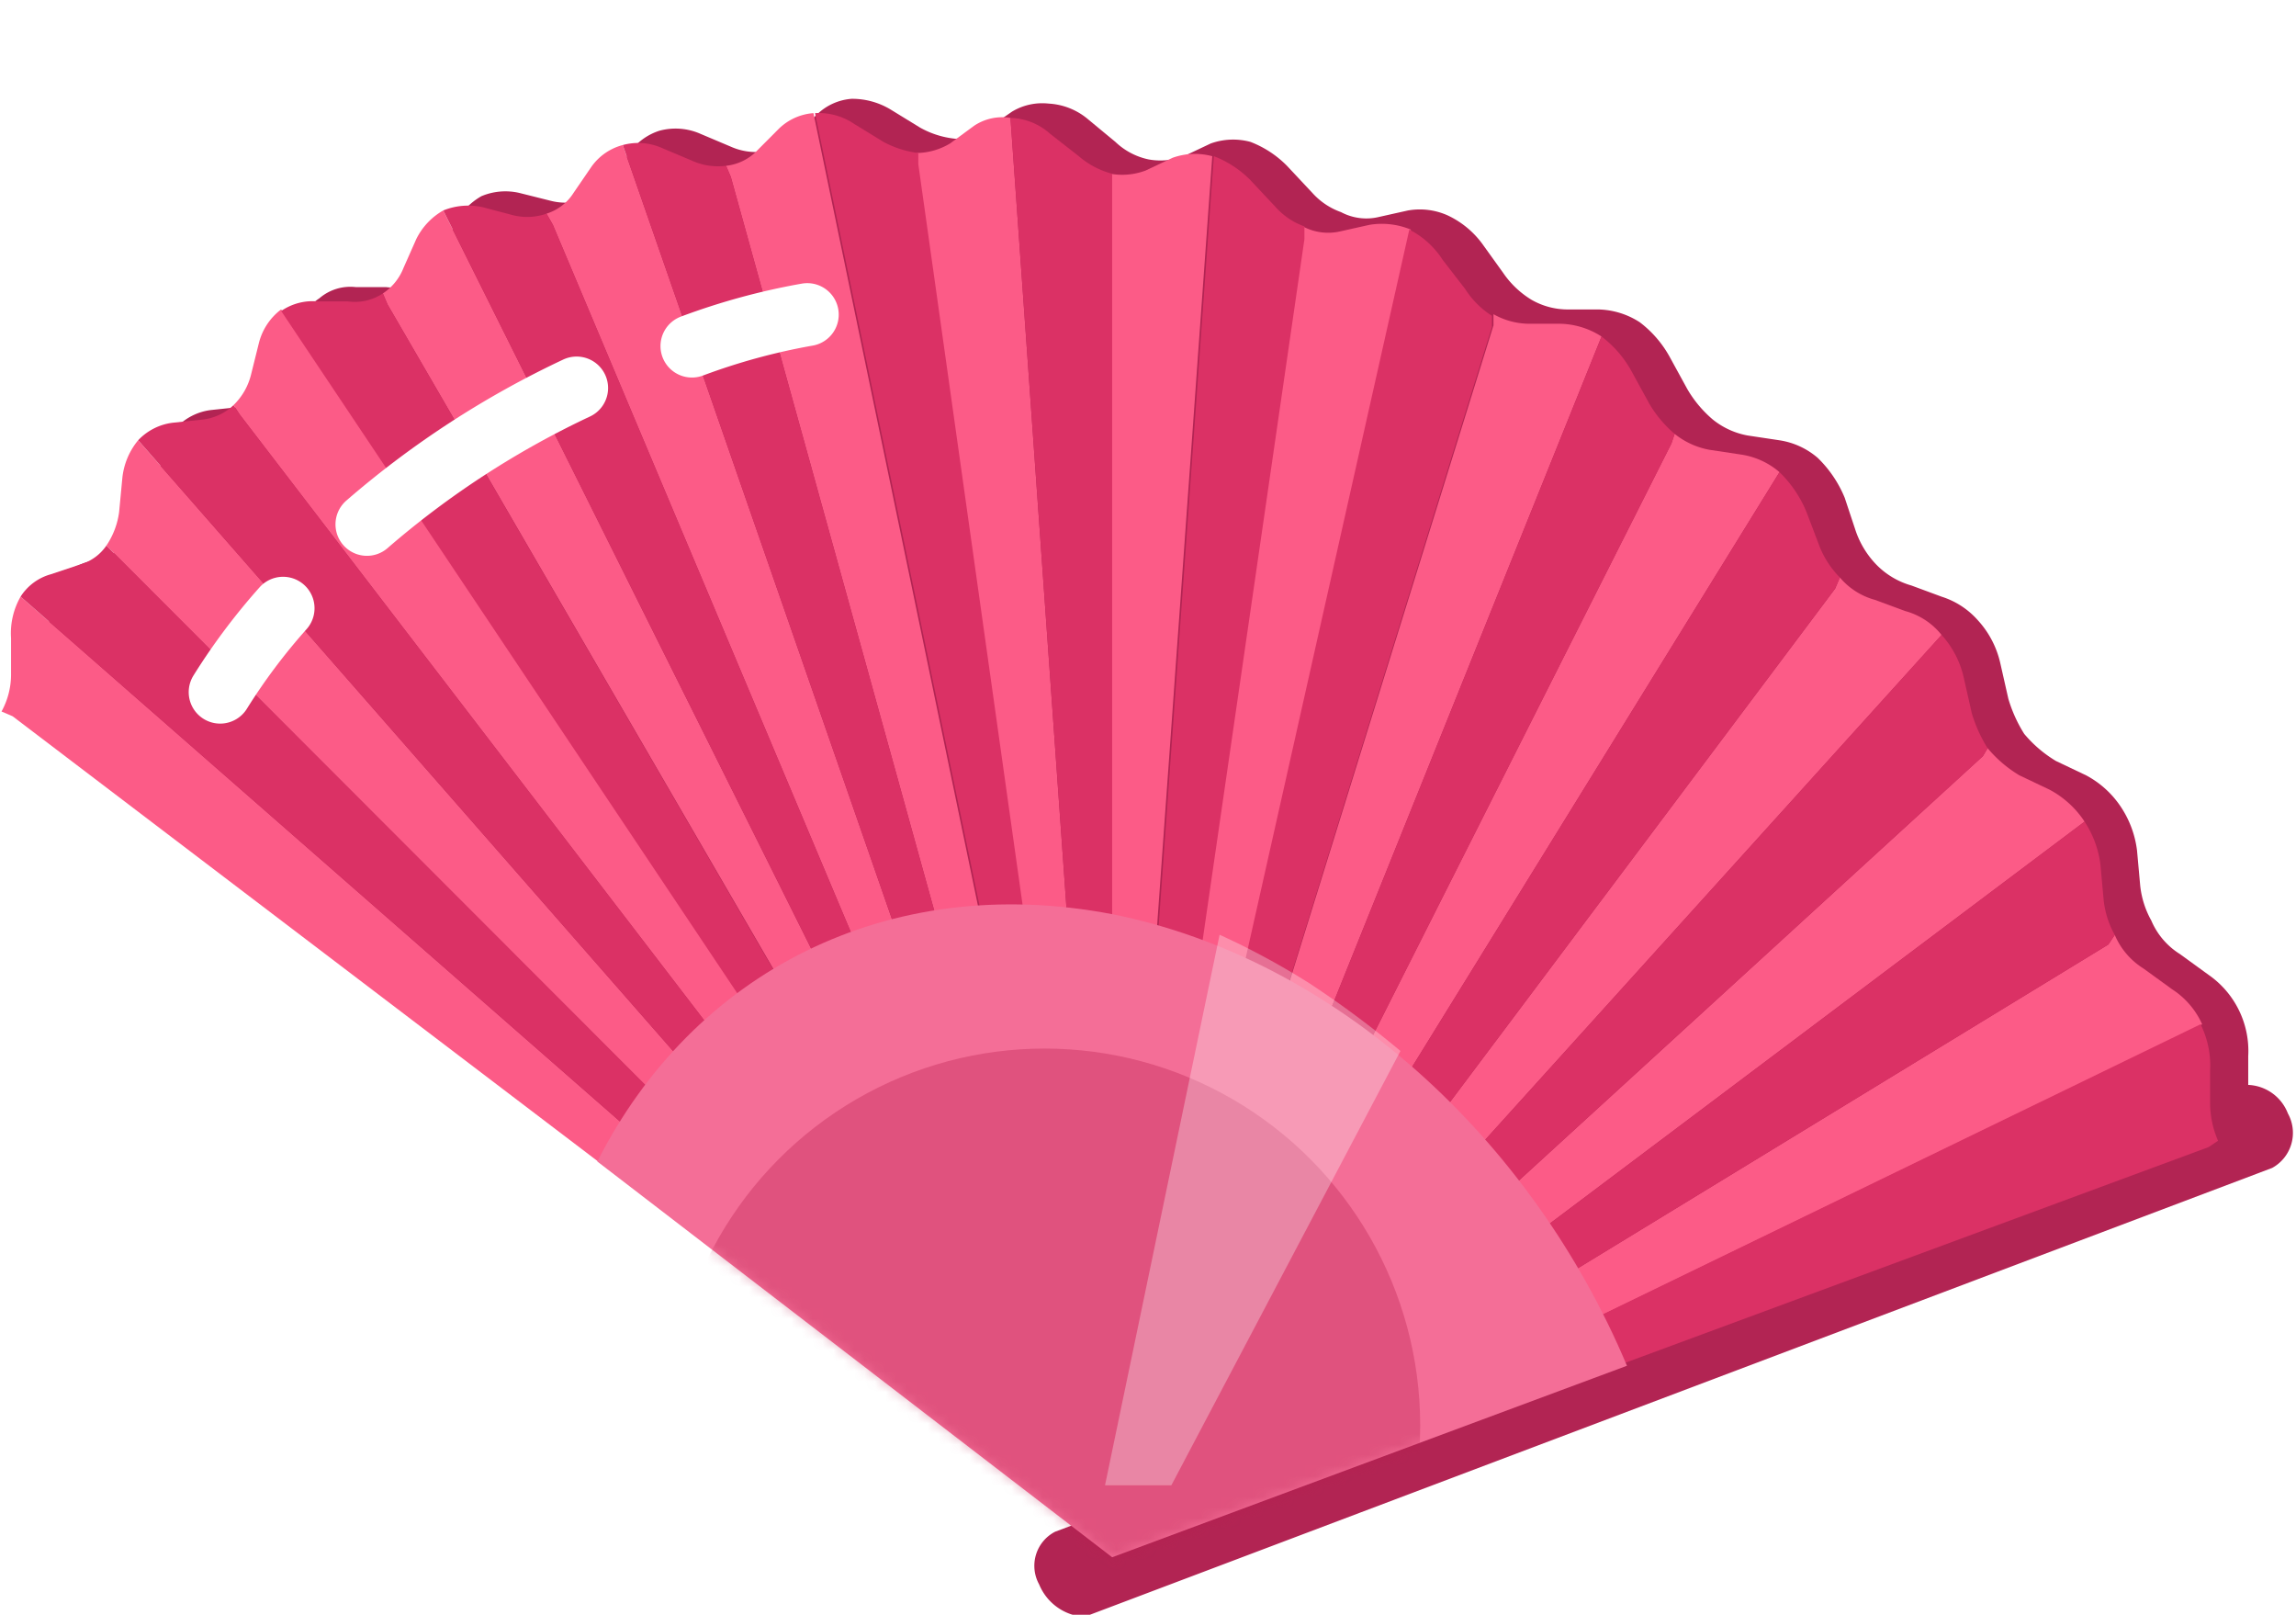
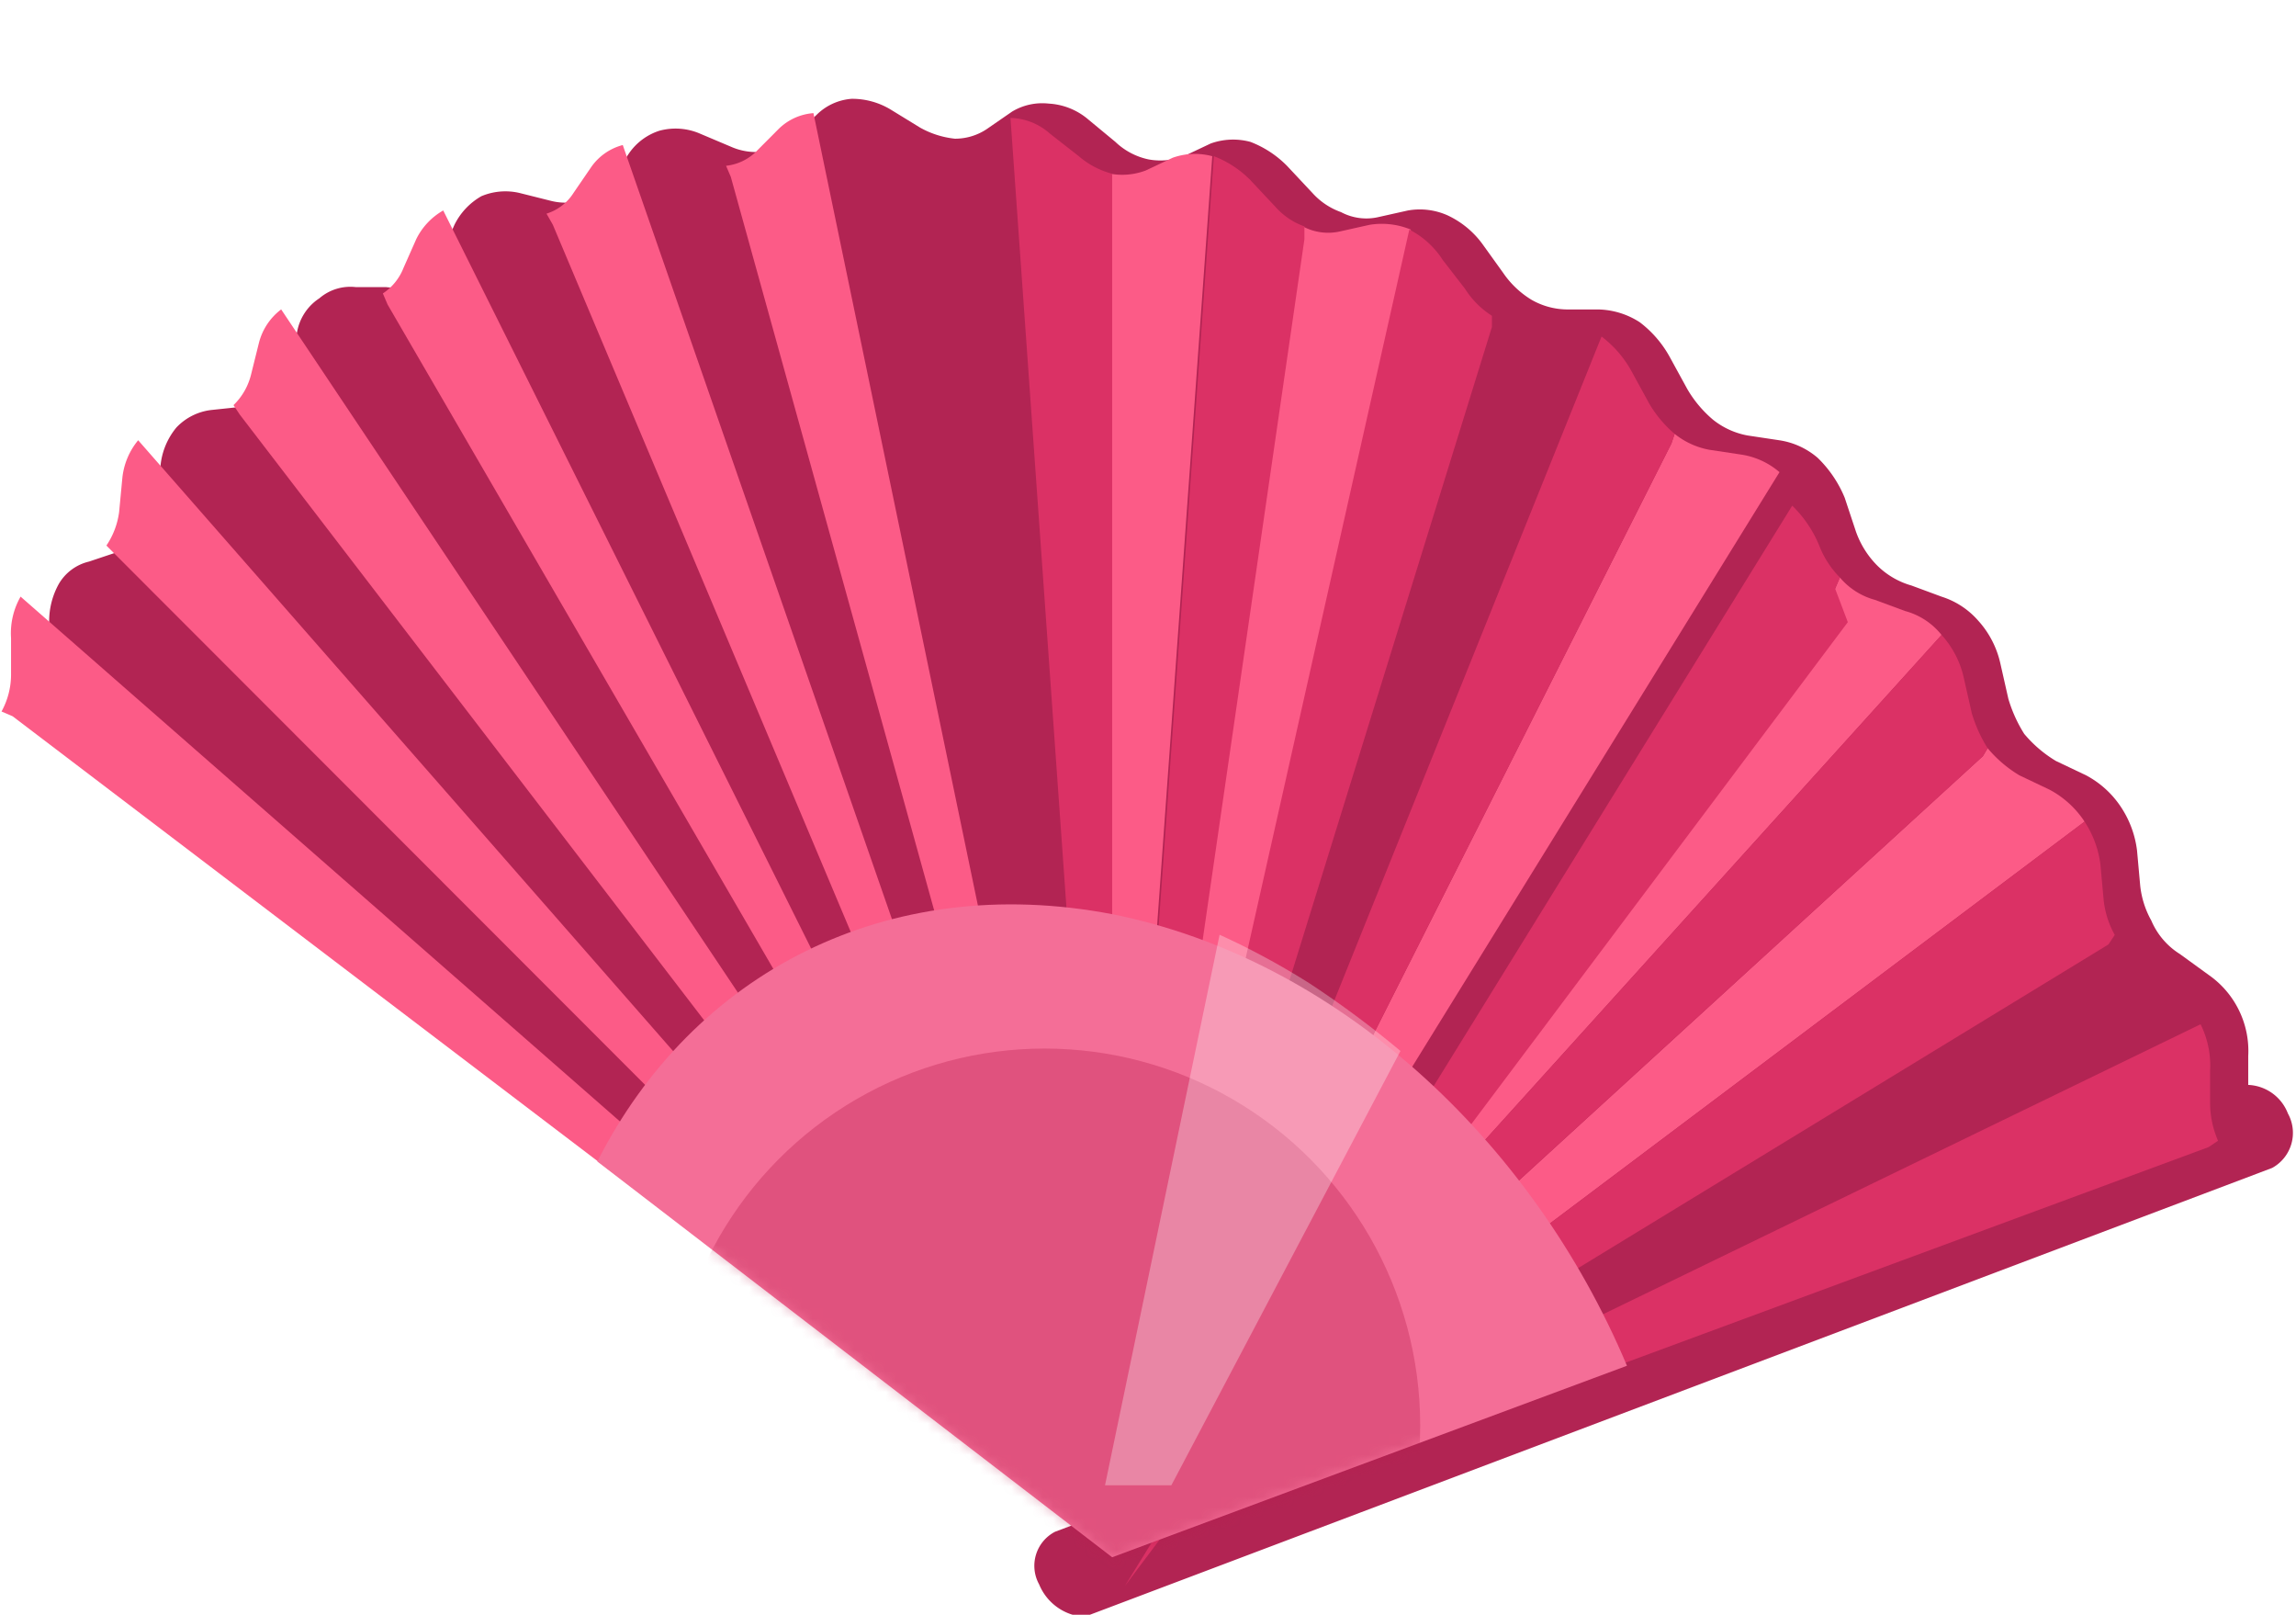
<svg xmlns="http://www.w3.org/2000/svg" xmlns:xlink="http://www.w3.org/1999/xlink" width="219" height="154" viewBox="0 0 219 154">
  <defs>
    <filter id="a" width="116%" height="124.1%" x="-8%" y="-12.1%" filterUnits="objectBoundingBox">
      <feOffset dy="9" in="SourceAlpha" result="shadowOffsetOuter1" />
      <feColorMatrix in="shadowOffsetOuter1" result="shadowMatrixOuter1" values="0 0 0 0 0 0 0 0 0 0 0 0 0 0 0 0 0 0 0.221 0" />
      <feMerge>
        <feMergeNode in="shadowMatrixOuter1" />
        <feMergeNode in="SourceGraphic" />
      </feMerge>
    </filter>
    <path id="b" d="M49.104.933C27.583-3.175 9.094 6.563 0 24.518l49.104 37.737 49.103-18.26C89.114 22.388 70.473 5.195 49.104.933z" />
  </defs>
  <g fill="none" fill-rule="evenodd" filter="url(#a)">
    <path fill="#B22453" fill-rule="nonzero" d="M218.233 97.192a4.244 4.244 0 0 0-3.79-2.739v-2.738a8.837 8.837 0 0 0-3.788-7.76l-2.728-1.98a6.993 6.993 0 0 1-2.728-3.194 8.707 8.707 0 0 1-1.061-3.347l-.303-3.346a9.612 9.612 0 0 0-1.514-4.108 9.105 9.105 0 0 0-3.334-3.043l-2.88-1.37a11.981 11.981 0 0 1-3.03-2.587 13.438 13.438 0 0 1-1.514-3.346l-.757-3.346a8.986 8.986 0 0 0-2.122-4.109 7.723 7.723 0 0 0-3.486-2.282l-2.88-1.065a7.552 7.552 0 0 1-3.333-1.978 8.678 8.678 0 0 1-1.97-3.196l-1.061-3.195a11.26 11.26 0 0 0-2.577-3.804 7.255 7.255 0 0 0-3.637-1.674l-3.031-.456a7.4 7.4 0 0 1-3.334-1.522 11.229 11.229 0 0 1-2.425-2.891l-1.667-3.043a10.492 10.492 0 0 0-2.88-3.347 7.55 7.55 0 0 0-3.94-1.217h-2.88a6.951 6.951 0 0 1-3.486-.913 8.822 8.822 0 0 1-2.728-2.587l-1.97-2.74a8.654 8.654 0 0 0-3.334-2.738 6.492 6.492 0 0 0-3.789-.457l-2.728.609a5.129 5.129 0 0 1-3.637-.456 6.659 6.659 0 0 1-2.728-1.827l-2.425-2.587a9.853 9.853 0 0 0-3.486-2.283 6.34 6.34 0 0 0-3.789.152L112.907 5.9a6.335 6.335 0 0 1-3.334.304 6.517 6.517 0 0 1-3.183-1.673l-2.576-2.13a6.351 6.351 0 0 0-3.789-1.523 5.586 5.586 0 0 0-3.486.761l-2.425 1.674a5.444 5.444 0 0 1-3.03.913 8.621 8.621 0 0 1-3.335-1.065l-2.728-1.674A7.107 7.107 0 0 0 81.232.422a5.297 5.297 0 0 0-3.334 1.522l-2.122 1.979a4.084 4.084 0 0 1-2.88 1.521 5.89 5.89 0 0 1-3.182-.456l-2.88-1.217a5.885 5.885 0 0 0-3.94-.304 5.61 5.61 0 0 0-2.88 2.13l-1.666 2.435a4.703 4.703 0 0 1-2.576 1.978 5.587 5.587 0 0 1-3.183.152l-3.031-.76a5.894 5.894 0 0 0-3.637.304 6.383 6.383 0 0 0-2.577 2.739l-1.212 2.739a5.173 5.173 0 0 1-1.97 2.434 4.986 4.986 0 0 1-3.335.76h-2.88a4.536 4.536 0 0 0-3.485 1.066 4.869 4.869 0 0 0-2.122 3.195l-.757 2.891a6.079 6.079 0 0 1-1.667 2.891c-.791.75-1.8 1.23-2.88 1.37l-2.879.304a5.442 5.442 0 0 0-3.334 1.674 6.716 6.716 0 0 0-1.513 3.652l-.303 3.195a6.708 6.708 0 0 1-1.213 3.195 4.998 4.998 0 0 1-2.576 1.826l-2.728.913a4.541 4.541 0 0 0-2.88 2.13 7.322 7.322 0 0 0-.91 3.957v3.346a7.33 7.33 0 0 1-.908 3.652l1.06.608 55.62 42.301c0 .152-.15.152-.15.305l45.163 34.388-4.852 1.826a3.657 3.657 0 0 0-1.57 4.918c.017.035.036.07.055.104a5.01 5.01 0 0 0 3.182 2.89h1.667l112.757-42.605a3.811 3.811 0 0 0 1.524-5.156l-.015-.022z" />
    <path fill="#FC5B87" fill-rule="nonzero" d="M106.082 139.037L77.59 1.787a5.296 5.296 0 0 0-3.334 1.522l-1.97 1.978a4.845 4.845 0 0 1-3.032 1.522l.455 1.065 36.373 131.163zM106.082 139.037L59.402 4.83a5.306 5.306 0 0 0-3.03 2.13l-1.667 2.435a4.703 4.703 0 0 1-2.577 1.978l.606 1.065 53.348 126.599z" />
-     <path fill="#FC5B87" fill-rule="nonzero" d="M106.082 139.037L152.76 23.089a7.55 7.55 0 0 0-3.94-1.217h-2.88a6.95 6.95 0 0 1-3.486-.913v1.065l-36.373 117.013z" />
    <path fill="#FC5B87" fill-rule="nonzero" d="M106.082 139.037l63.652-103.014a7.255 7.255 0 0 0-3.637-1.674l-3.031-.456a7.402 7.402 0 0 1-3.334-1.522l-.304.913-53.346 105.753z" />
    <path fill="#FC5B87" fill-rule="nonzero" d="M106.082 139.037l79.111-87.491a6.664 6.664 0 0 0-3.485-2.283l-2.88-1.065a6.67 6.67 0 0 1-3.334-2.13l-.454 1.065-68.958 91.904z" />
    <path fill="#FC5B87" fill-rule="nonzero" d="M106.082 139.037L115.63 5.895a6.34 6.34 0 0 0-3.79.152l-2.575 1.217a6.337 6.337 0 0 1-3.335.305v131.468h.152z" />
    <path fill="#FC5B87" fill-rule="nonzero" d="M106.082 139.037l92.751-69.69a9.103 9.103 0 0 0-3.334-3.043l-2.88-1.369a11.974 11.974 0 0 1-3.03-2.588l-.455.761-83.052 75.929z" />
    <path fill="#FC5B87" fill-rule="nonzero" d="M106.082 139.037l28.492-126.142a7.242 7.242 0 0 0-3.94-.457l-2.728.609a5.128 5.128 0 0 1-3.637-.457v1.218l-18.187 125.229z" />
-     <path fill="#FC5B87" fill-rule="nonzero" d="M106.082 139.037L210.049 88.67a7.747 7.747 0 0 0-2.88-3.346l-2.728-1.978a6.993 6.993 0 0 1-2.728-3.195l-.606.912-95.025 57.973zM106.082 139.037l-9.7-136.794a4.83 4.83 0 0 0-3.485.761l-2.274 1.673a6.336 6.336 0 0 1-3.182.913v1.065l18.64 132.382z" />
    <path fill="#FC5B87" fill-rule="nonzero" d="M106.082 139.037L42.277 11.069a6.384 6.384 0 0 0-2.576 2.739l-1.213 2.739a5.173 5.173 0 0 1-1.97 2.434l.455 1.065 69.109 118.99z" />
    <path fill="#FC5B87" fill-rule="nonzero" d="M106.082 139.037L13.179 32.98a6.718 6.718 0 0 0-1.514 3.651l-.303 3.196a7.461 7.461 0 0 1-1.212 3.195l.756.76 95.176 95.255z" />
    <path fill="#FC5B87" fill-rule="nonzero" d="M106.082 139.037L1.964 47.892a7.03 7.03 0 0 0-.91 3.956v3.346a7.33 7.33 0 0 1-.909 3.652l1.061.456 104.876 79.735z" />
    <path fill="#FC5B87" fill-rule="nonzero" d="M106.082 139.037L26.819 20.503a5.787 5.787 0 0 0-2.122 3.195l-.757 3.043a6.078 6.078 0 0 1-1.667 2.891l.606.913 83.203 108.492z" />
-     <path fill="#DB3165" fill-rule="nonzero" d="M10.905 43.783l-.756-.76a4.54 4.54 0 0 1-2.577 1.826l-2.728.913a5 5 0 0 0-2.88 2.13l104.119 91.145-95.178-95.254zM22.88 30.545l-.607-.912c-.791.75-1.8 1.23-2.88 1.369l-2.879.304a5.443 5.443 0 0 0-3.334 1.674l92.903 106.057L22.88 30.545z" />
-     <path fill="#DB3165" fill-rule="nonzero" d="M36.973 20.046l-.454-1.065a4.835 4.835 0 0 1-3.335.76h-2.88a5.294 5.294 0 0 0-3.485.914l79.263 118.534L36.973 20.046zM52.735 12.438l-.606-1.065a5.588 5.588 0 0 1-3.183.152l-2.88-.76a6.333 6.333 0 0 0-3.788.304l63.804 127.968L52.735 12.438zM69.709 7.873l-.455-1.065a6.041 6.041 0 0 1-3.183-.456l-2.88-1.217a5.588 5.588 0 0 0-3.788-.304l46.679 134.206L69.709 7.873zM87.592 6.656V5.591a9.525 9.525 0 0 1-3.334-1.065L81.53 2.852a6.043 6.043 0 0 0-3.789-1.065l28.493 137.25L87.592 6.657z" />
    <path fill="#DB3165" fill-rule="nonzero" d="M106.082 8.634V7.569a8.006 8.006 0 0 1-3.183-1.674l-2.727-2.13a5.893 5.893 0 0 0-3.79-1.522l9.7 136.793V8.634zM124.42 13.808V12.59a6.657 6.657 0 0 1-2.728-1.826l-2.425-2.587a9.853 9.853 0 0 0-3.486-2.283l-9.548 133.142L124.42 13.808z" />
    <path fill="#DB3165" fill-rule="nonzero" d="M142.305 22.177v-1.065a8.346 8.346 0 0 1-2.576-2.588l-2.122-2.74a8.191 8.191 0 0 0-3.182-2.89l-28.34 126.142 36.22-116.86z" />
-     <path fill="#DB3165" fill-rule="nonzero" d="M159.43 33.283l.302-.913a11.23 11.23 0 0 1-2.425-2.89l-1.667-3.044a10.494 10.494 0 0 0-2.879-3.346l-46.68 115.947L159.43 33.283zM175.04 47.131l.454-1.065a8.819 8.819 0 0 1-1.97-3.043l-1.213-3.195a11.265 11.265 0 0 0-2.576-3.804l-63.653 103.013 68.957-91.906zM189.132 63.108l.455-.76A13.432 13.432 0 0 1 188.073 59l-.756-3.346a8.988 8.988 0 0 0-2.122-4.108l-79.112 87.49 83.05-75.929zM201.106 81.063l.606-.913a8.707 8.707 0 0 1-1.06-3.346l-.304-3.346a9.606 9.606 0 0 0-1.513-4.108l-92.752 69.689 95.023-57.976z" />
+     <path fill="#DB3165" fill-rule="nonzero" d="M159.43 33.283l.302-.913a11.23 11.23 0 0 1-2.425-2.89l-1.667-3.044a10.494 10.494 0 0 0-2.879-3.346l-46.68 115.947L159.43 33.283zM175.04 47.131l.454-1.065a8.819 8.819 0 0 1-1.97-3.043a11.265 11.265 0 0 0-2.576-3.804l-63.653 103.013 68.957-91.906zM189.132 63.108l.455-.76A13.432 13.432 0 0 1 188.073 59l-.756-3.346a8.988 8.988 0 0 0-2.122-4.108l-79.112 87.49 83.05-75.929zM201.106 81.063l.606-.913a8.707 8.707 0 0 1-1.06-3.346l-.304-3.346a9.606 9.606 0 0 0-1.513-4.108l-92.752 69.689 95.023-57.976z" />
    <path fill="#DB3165" fill-rule="nonzero" d="M210.655 100.388l.91-.609a9.01 9.01 0 0 1-.757-3.5v-3.195a8.854 8.854 0 0 0-.91-4.413l-103.815 50.366 104.572-38.65z" />
    <g transform="translate(56.978 77.239)">
      <mask id="c" fill="#fff">
        <use xlink:href="#b" />
      </mask>
      <use fill="#F46E97" fill-rule="nonzero" xlink:href="#b" />
      <ellipse cx="42.652" cy="49.686" fill="#B81C4C" fill-rule="nonzero" mask="url(#c)" opacity=".58" rx="35.832" ry="35.938" />
    </g>
    <g fill="#FFF" fill-rule="nonzero" opacity=".302">
      <path d="M105.4 132.633l10.928-52.5a72.162 72.162 0 0 1 8.626 4.667 94.096 94.096 0 0 1 8.627 6.417l-21.855 41.417-6.326-.001z" />
    </g>
    <g stroke="#FFF" stroke-linecap="round" stroke-linejoin="round" stroke-width="6">
-       <path d="M66 24a62.276 62.276 0 0 1 11-3M35 41a87.134 87.134 0 0 1 20-13M21 57a58.821 58.821 0 0 1 6-8" />
-     </g>
+       </g>
  </g>
</svg>